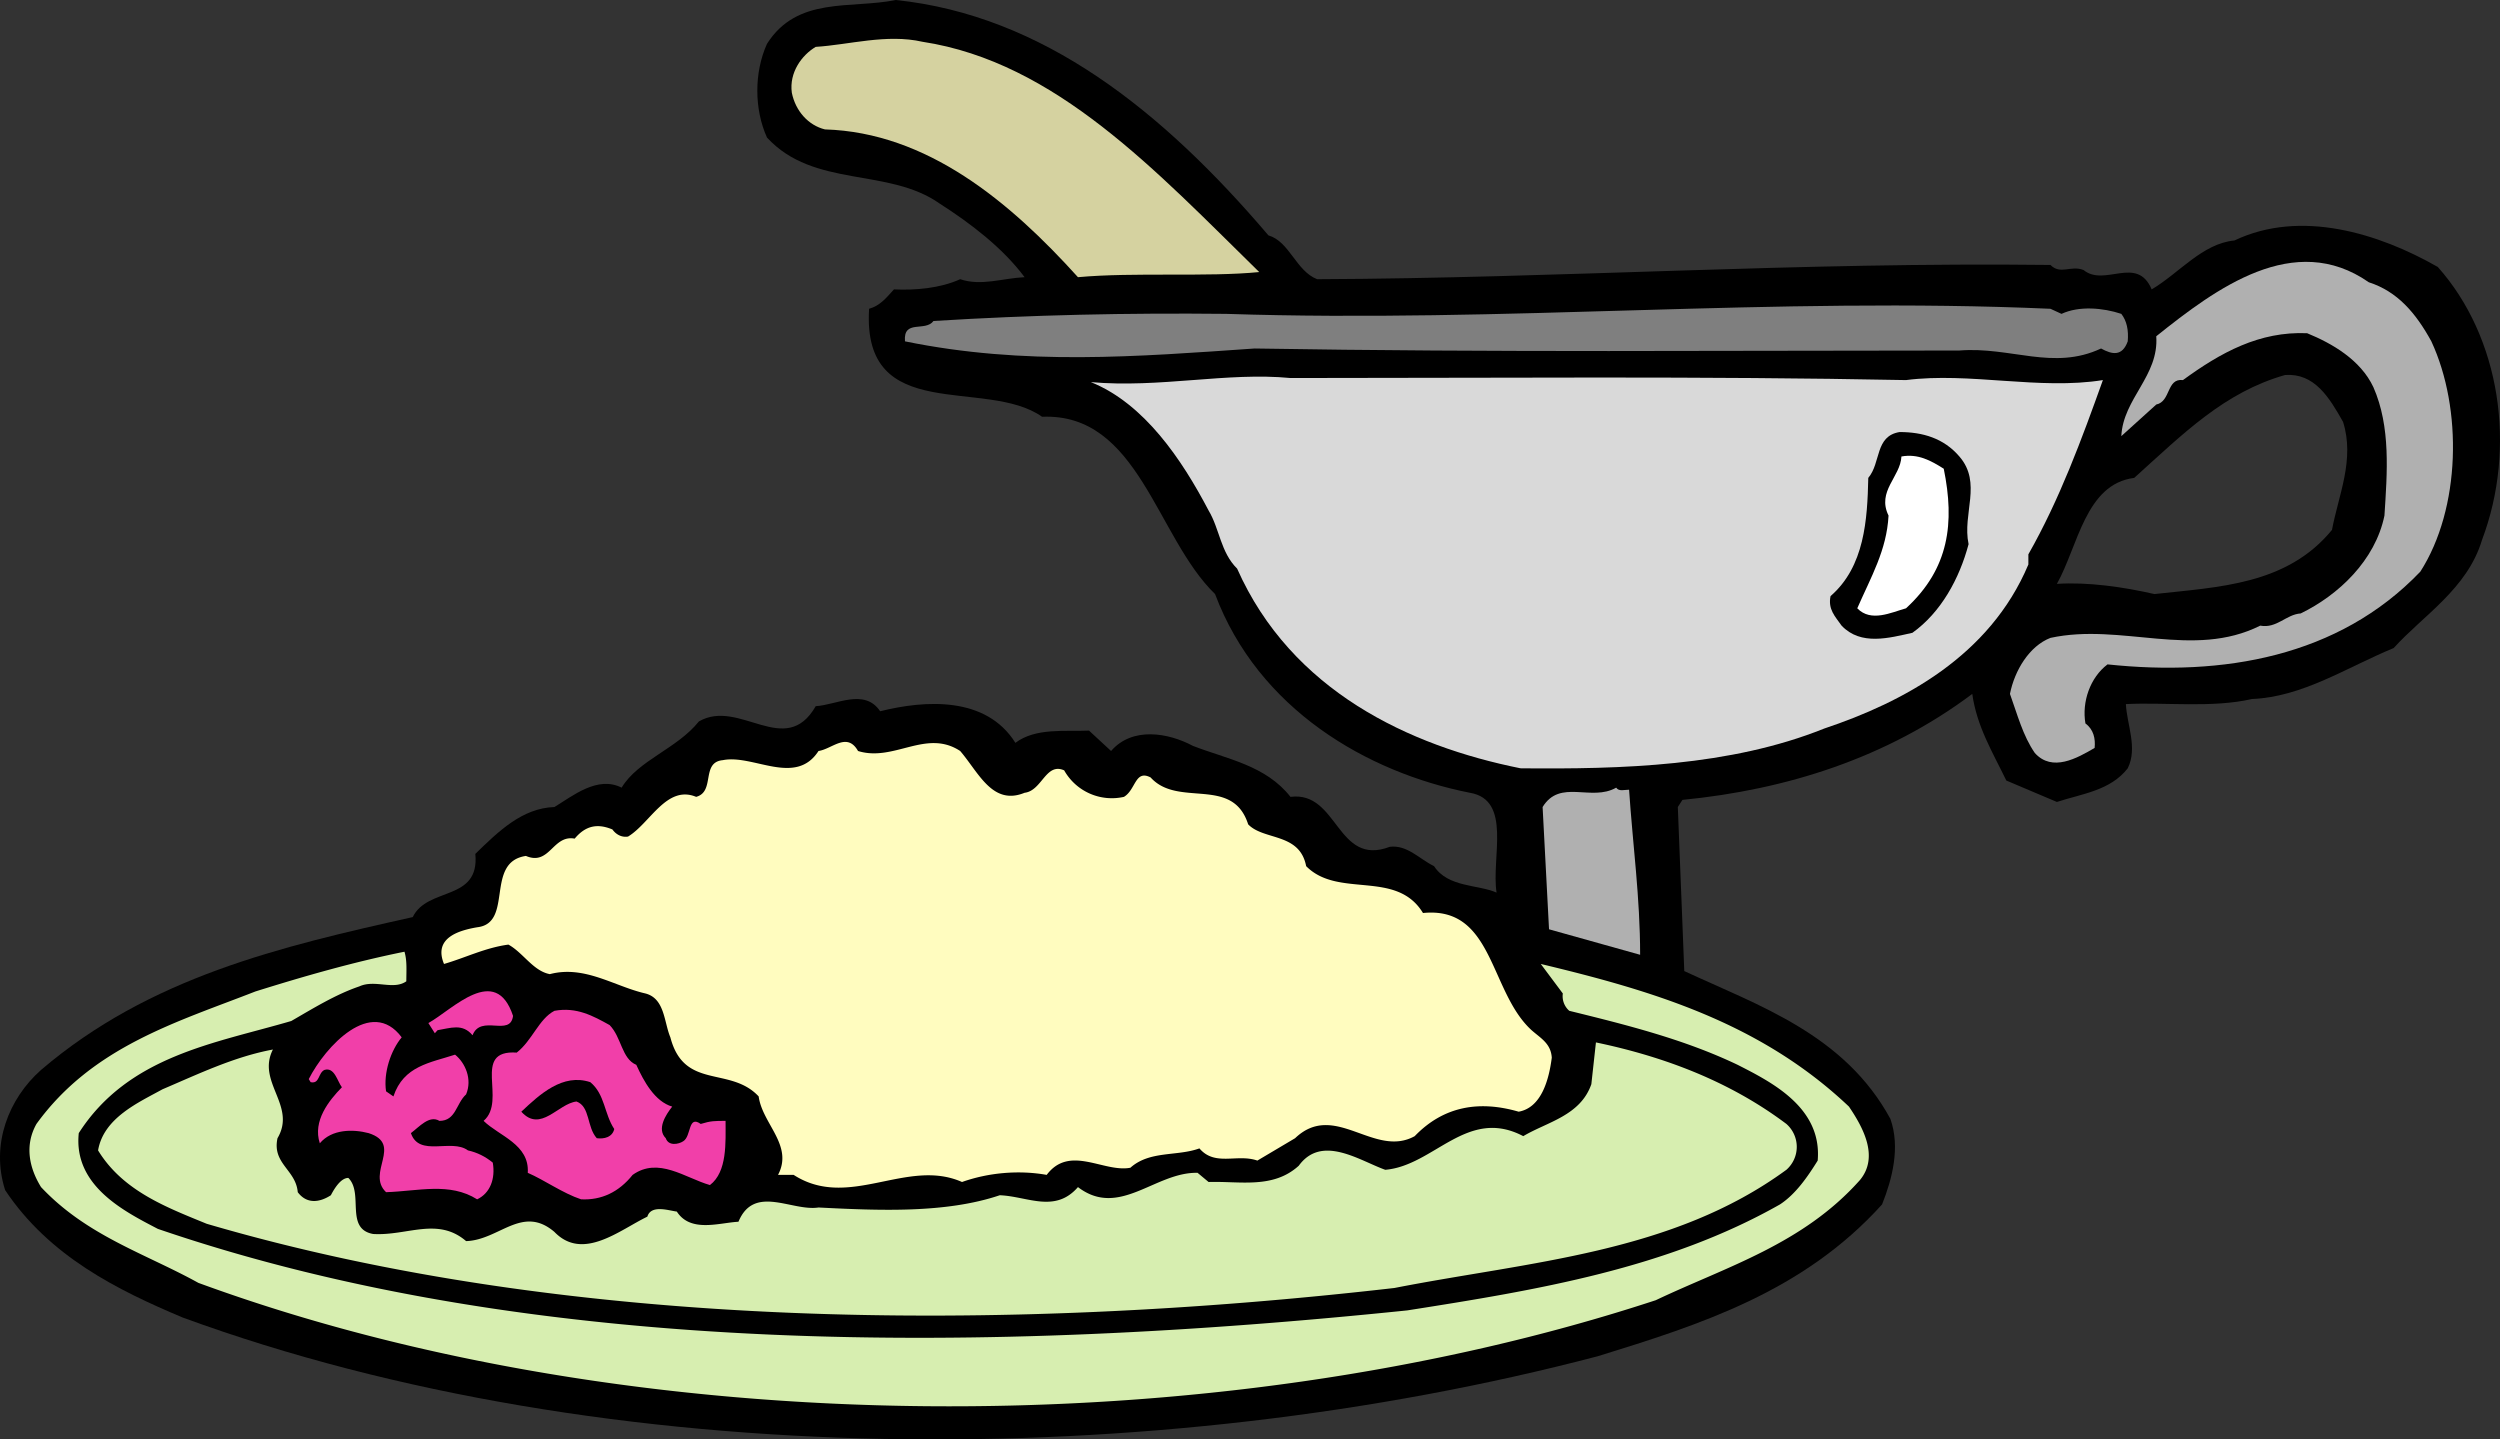
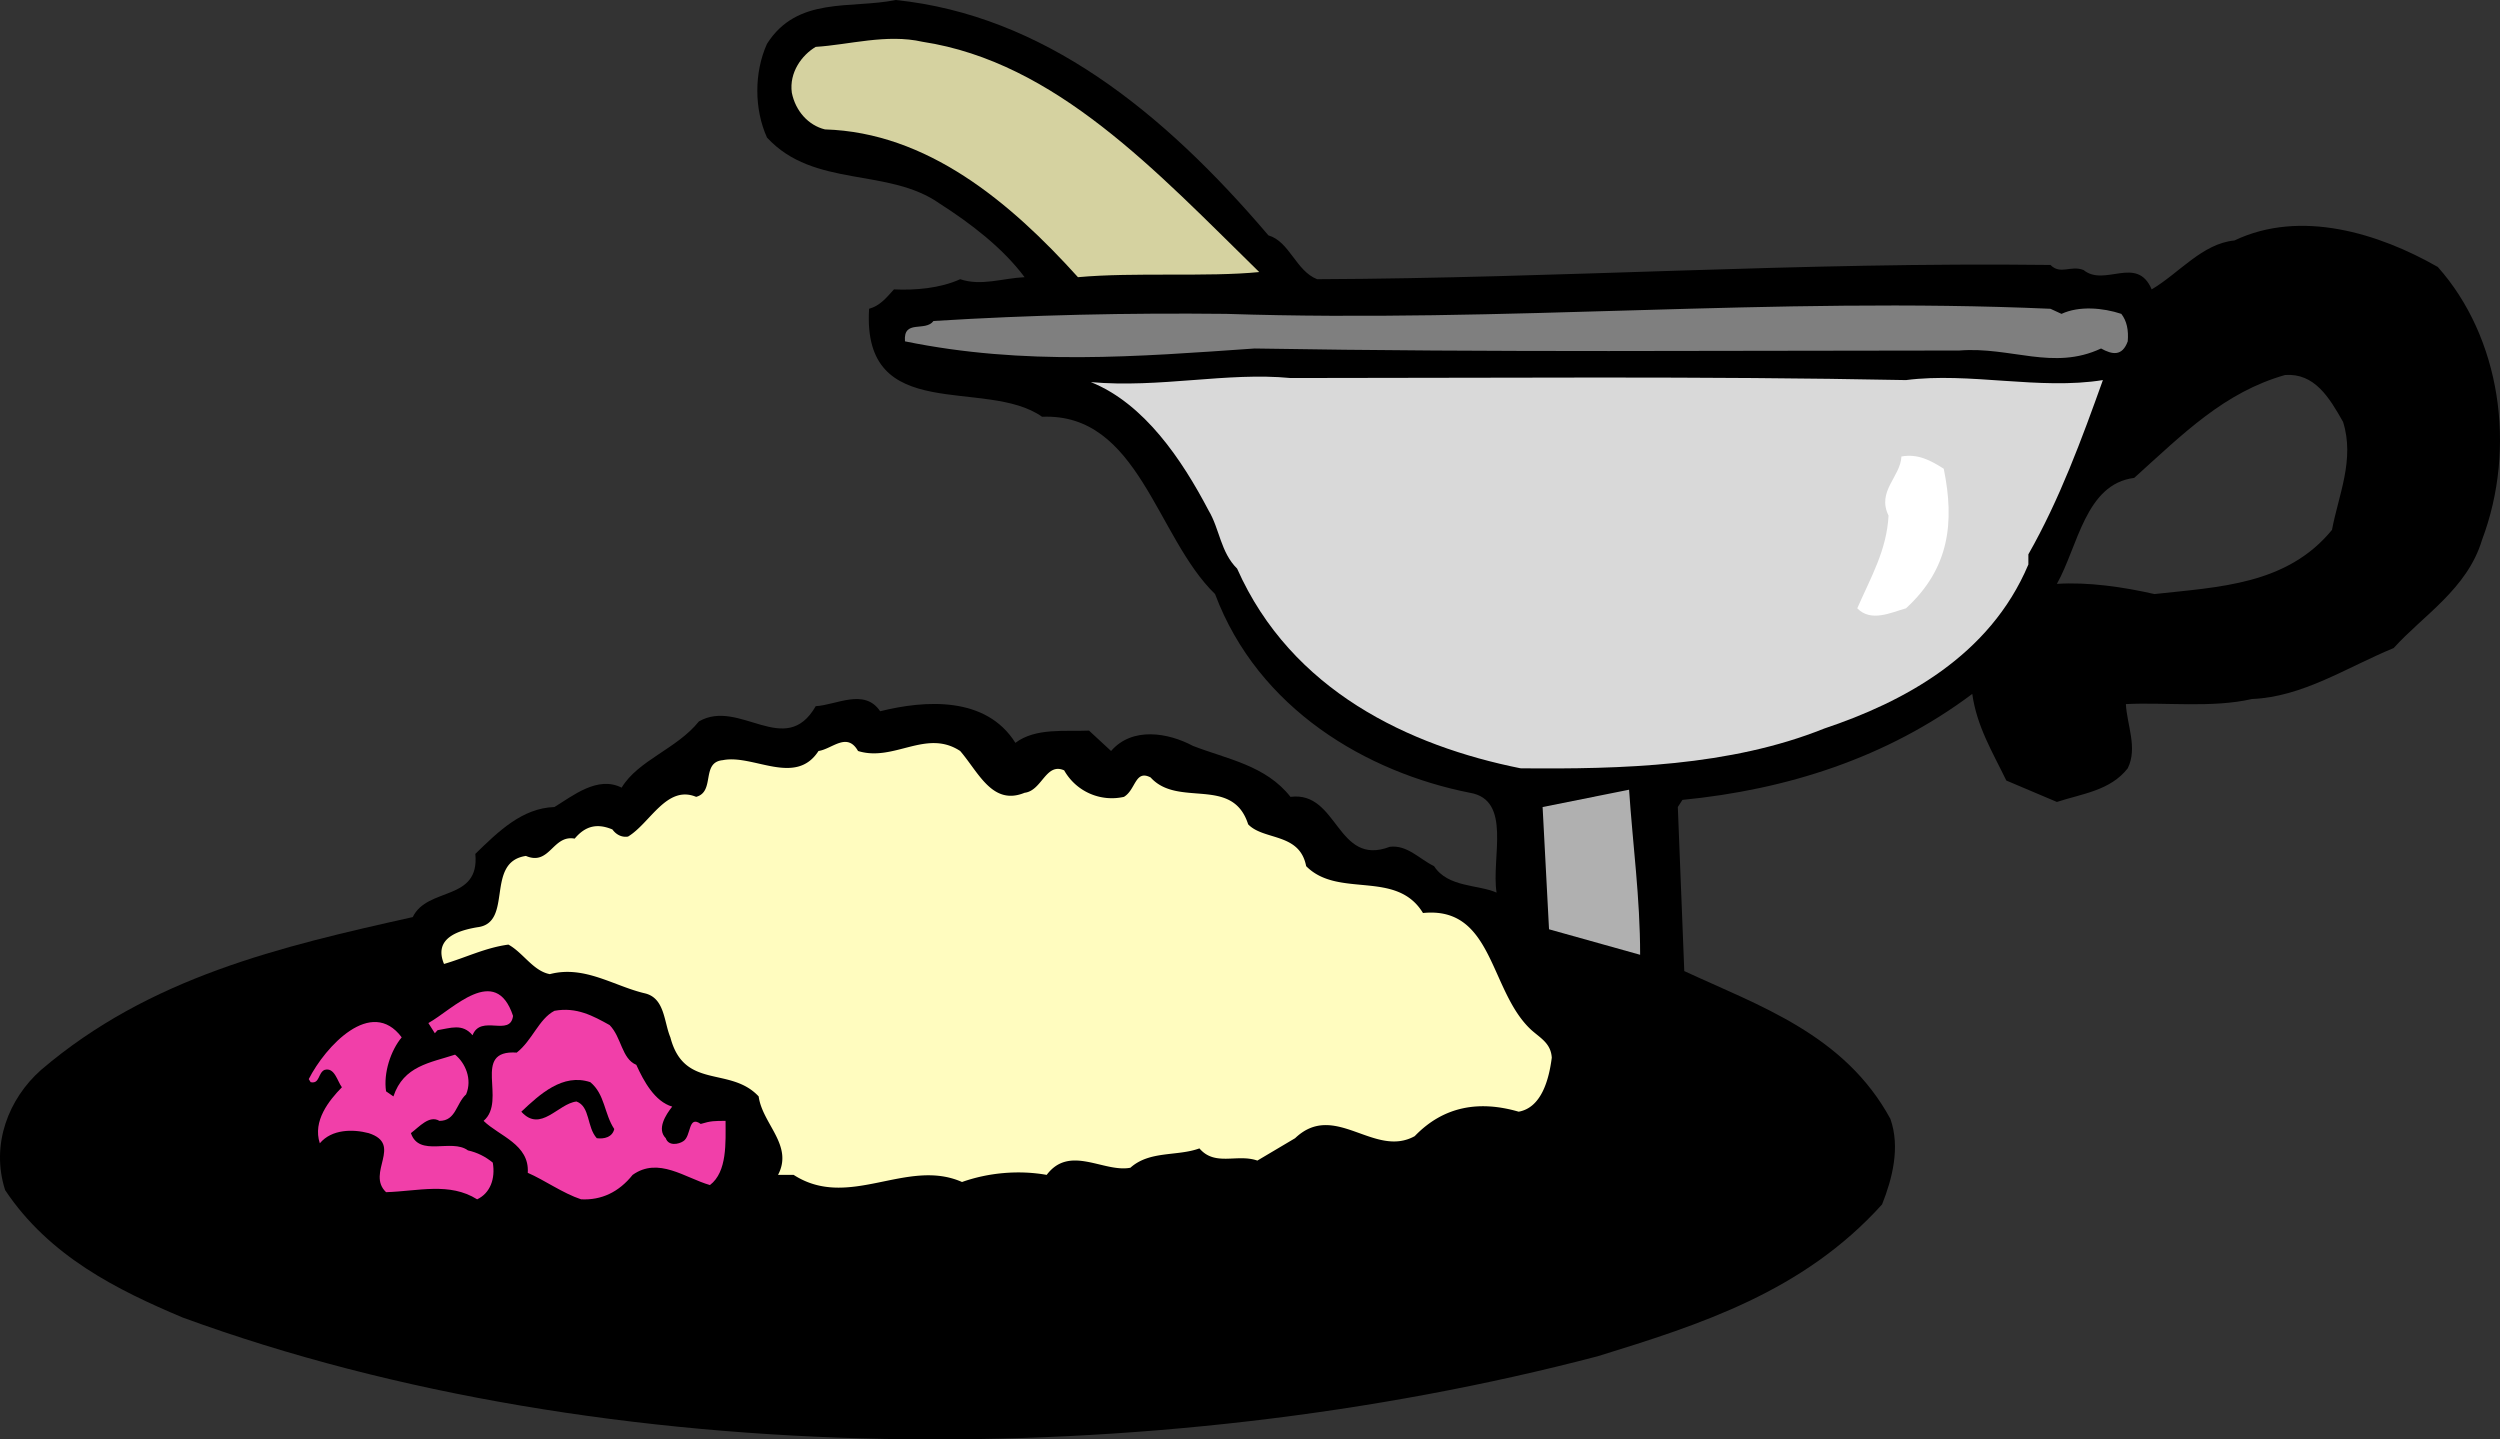
<svg xmlns="http://www.w3.org/2000/svg" width="270.472" height="155.727">
  <rect width="100%" height="100%" fill="#333333" stroke="none" />
  <path d="M263.744 28.883c-6.37-3.637-14.832-6.281-22-2.867-3.48.332-5.972 3.53-8.957 5.293-1.593-3.747-5.078-.22-7.367-2.094-1.394-.55-2.488.55-3.582-.55-27.074-.333-53.055 1.433-79.336 1.542-2.289-.883-2.984-4.078-5.273-4.742C125.779 12.015 112.838 1.656 96.912 0 92.037.992 86.264-.441 82.98 4.742c-1.395 3.086-1.395 7.055 0 10.14 5.078 5.513 13.136 3.2 18.715 7.165 3.28 2.098 6.765 4.742 9.156 7.941-2.39.11-4.68.989-6.969.219-2.187.992-4.879 1.211-7.168 1.102-.797.882-1.492 1.765-2.687 2.097-.793 12.676 12.644 7.383 18.714 11.684 10.454-.442 12.344 13.008 18.715 19.18 4.676 12.457 16.422 19.292 27.57 21.5 4.583.77 2.294 7.054 2.887 10.8-1.988-.883-5.273-.55-6.765-2.863-1.594-.773-2.891-2.316-4.782-2.094-5.77 2.203-5.574-6.066-10.75-5.402-2.687-3.418-6.867-4.082-10.55-5.512-2.688-1.437-6.57-2.097-8.86.551l-2.386-2.207c-2.59.113-5.774-.328-7.965 1.324-3.184-5.07-9.754-4.629-14.633-3.418-1.692-2.535-4.777-.66-6.969-.55-3.281 5.73-8.262-.883-12.64 1.652-2.387 2.976-6.57 4.191-8.36 7.164-2.59-1.32-5.277.883-7.27 2.097-3.484.11-6.07 2.645-8.558 5.07.496 5.18-5.176 3.528-6.77 6.837-14.332 3.195-28.468 6.504-40.214 16.535C.955 118.84-1.037 123.8.557 128.762c4.777 7.164 12.144 10.804 19.21 13.781 46.09 16.867 105.216 16.754 153.094 4.187 11.051-3.417 22.2-6.945 30.758-16.425 1.098-2.754 1.992-6.172.899-9.258-4.977-9.152-14.235-12.238-22.297-15.988l-.7-17.747.5-.773c11.247-1.102 22.098-4.52 31.356-11.465.496 3.528 2.188 6.285 3.684 9.371l5.472 2.317c2.688-.883 5.774-1.215 7.664-3.64 1.098-2.204-.097-4.74-.199-6.946 4.184-.219 9.36.441 13.64-.551 5.473-.219 10.25-3.418 15.329-5.512 3.184-3.527 7.96-6.394 9.555-11.683 3.785-10.035 1.992-21.938-4.778-29.547zm-11.449 28.445c-4.875 5.953-12.242 6.172-19.21 6.942-3.384-.77-7.169-1.32-10.552-1.102 2.29-4.078 3.086-10.8 8.364-11.465 5.375-4.851 9.754-9.258 16.324-11.133 3.183-.222 4.777 2.426 6.27 5.07 1.292 4.079-.497 7.938-1.196 11.688" />
  <path fill="#d5d2a0" d="M136.233 29.434c-5.575.554-13.54 0-19.61.554C109.256 21.828 100.3 14.332 89.248 14c-1.793-.441-3.183-1.984-3.582-3.969-.3-2.203 1.094-4.078 2.586-4.96 3.586-.22 7.664-1.434 11.547-.551 14.434 2.207 25.285 14 36.434 24.914" />
-   <path fill="#b0b0b0" d="M263.045 36.93c3.387 7.277 3.188 18.082-1.191 24.914-8.86 9.261-21.403 11.355-33.844 10.035-1.895 1.433-2.79 4.078-2.39 6.39.898.665 1.093 1.657.995 2.649-1.89 1.102-4.578 2.644-6.468.55-1.297-1.874-1.895-4.187-2.692-6.394.5-2.535 2.094-5.18 4.383-6.062 7.664-1.657 15.43 2.316 22.695-1.325 1.79.333 2.786-1.21 4.38-1.32 4.081-1.984 8.062-5.734 9.058-10.586.297-4.629.695-9.59-1.195-13.89-1.395-2.973-4.48-4.739-7.168-5.84-5.176-.223-9.356 2.094-13.438 5.07-1.793-.223-1.293 2.313-2.887 2.645l-3.78 3.418c.198-4.079 4.081-6.504 3.78-10.805 6.473-5.18 14.93-11.465 22.996-5.84 3.086.992 5.075 3.305 6.766 6.39" />
  <path fill="#7f7f7f" d="M223.033 33.957c1.891-.883 4.477-.664 6.47 0 .597.77.796 1.762.694 2.973-.597 1.656-1.691 1.433-2.886.773-5.176 2.426-9.754-.223-15.328.219-25.684 0-50.07.223-76.247-.219-12.742.883-24.886 1.875-37.828-.773-.199-2.422 2.192-.993 3.086-2.203 10.653-.66 21.004-.883 31.657-.77 30.16.992 59.125-1.875 89.187-.55l1.195.55" />
  <path fill="#d9d9d9" d="M206.21 41.121c6.866-.883 14.433 1.102 21.3 0-2.29 6.395-4.676 12.899-8.063 18.852v1.101c-4.18 9.922-13.535 14.883-22.097 17.75-10.153 4.078-21.899 4.406-32.848 4.297-12.047-2.422-24.785-8.375-30.66-21.605-1.793-1.766-1.89-4.301-3.086-6.286-2.887-5.511-6.965-11.574-12.738-13.89 7.465.664 14.73-1.102 21.597-.442 22.2 0 44.594-.218 66.594.223" />
-   <path d="M211.983 49.387c2.488 2.867.296 6.175.996 9.484-.996 3.746-2.989 7.383-6.075 9.59-2.488.55-5.574 1.434-7.664-.774-.695-.992-1.492-1.761-1.195-3.195 3.684-3.195 3.984-8.27 4.082-12.789 1.395-1.652.7-4.52 3.387-4.96 2.488 0 4.777.663 6.469 2.644" />
  <path fill="#fff" d="M210.291 50.71c1.195 5.845.598 10.806-4.082 15.102-1.594.442-3.781 1.543-5.273 0 1.492-3.417 3.183-6.28 3.383-10.03-1.293-2.645 1.292-4.188 1.394-6.395 1.79-.328 3.184.441 4.578 1.324" />
  <path fill="#fffcbf" d="M103.881 81.25c1.992 2.312 3.484 5.953 6.969 4.52 1.89-.223 2.289-3.31 4.281-2.426a5.92 5.92 0 0 0 6.469 2.867c1.293-.774 1.195-2.98 2.886-2.098 2.989 3.309 8.86-.218 10.551 5.07 1.692 1.766 5.574.883 6.274 4.524 3.48 3.527 9.754.328 12.64 5.07 7.664-.773 7.164 8.489 11.746 12.676.997.883 2.09 1.434 2.188 2.977-.297 2.316-1.094 5.402-3.582 5.843-4.18-1.214-8.063-.66-11.246 2.645-4.383 2.426-8.664-3.86-12.942.223l-4.082 2.421c-2.191-.769-4.578.665-6.27-1.32-2.39.883-5.374.219-7.468 2.094-2.887.55-6.566-2.535-9.055.773-3.086-.55-6.37-.222-9.16.77-5.972-2.645-12.242 3.086-18.215-.77h-1.691c1.691-3.199-1.695-5.511-2.094-8.488-3.086-3.309-8.062-.664-9.554-6.394-.696-1.653-.598-4.192-2.688-4.743-3.383-.77-6.57-3.086-10.352-2.093-1.792-.332-2.886-2.317-4.48-3.196-2.488.328-4.68 1.434-6.969 2.094-1.191-2.867 1.696-3.64 3.586-3.969 3.98-.441.797-7.054 5.274-7.718 2.59 1.105 2.886-2.313 5.277-1.872 1.195-1.433 2.488-1.656 4.082-.992.398.551.996.88 1.691.77 2.387-1.434 4.18-5.621 7.368-4.297 2.09-.555.496-3.75 2.886-3.969 3.285-.664 7.864 2.863 10.352-.992 1.492-.223 3.086-2.094 4.277 0 3.883 1.21 7.367-2.426 11.051 0" />
-   <path fill="#b0b0b0" d="M176.248 85.437c.399 5.954 1.196 11.688 1.196 17.86l-9.856-2.758-.695-13.227c1.89-3.09 5.273-.55 7.96-2.097.301.441.895.222 1.395.222" />
-   <path fill="#d7eeb0" d="M43.76 102.965c.297.992.2 2.094.2 3.2-1.395.991-3.388-.224-5.079.55-2.59.879-5.074 2.426-7.367 3.746-8.262 2.426-17.617 3.75-22.992 12.129-.598 5.73 4.976 8.488 8.558 10.363 41.211 14.11 90.285 13.445 135.176 8.817 14.04-2.204 28.074-4.52 40.316-11.465 1.692-1.102 2.985-2.977 4.082-4.742.497-5.731-4.98-8.485-8.66-10.36-5.773-2.758-11.945-4.3-18.215-5.844a2.099 2.099 0 0 1-.699-1.875l-2.386-3.195c11.945 2.867 23.687 6.285 33.343 15.434 1.492 2.203 3.285 5.402 1.196 7.937-6.172 6.945-14.434 9.371-22.098 13.008-47.98 15.766-110.492 15.434-157.672-1.875-5.773-3.195-12.047-5.07-17.023-10.363-1.293-2.094-1.79-4.52-.496-6.832 6.07-8.38 15.226-11.024 23.687-14.332 5.277-1.653 10.652-3.196 16.129-4.301" />
+   <path fill="#b0b0b0" d="M176.248 85.437c.399 5.954 1.196 11.688 1.196 17.86l-9.856-2.758-.695-13.227" />
  <path fill="#f13fa9" d="M55.506 109.91c-.3 2.317-3.484-.219-4.383 2.094-1.094-1.32-2.387-.77-3.781-.55l-.297.331-.7-1.101c2.59-1.434 7.27-6.504 9.161-.774m10.449.992c1.297 1.325 1.297 3.641 2.887 4.301.797 1.762 1.992 3.969 3.883 4.52-.696.882-1.692 2.425-.696 3.418.297.879 1.391.66 1.891.328.895-.551.496-2.864 1.89-1.871 1.094-.332 1.493-.332 2.688-.332 0 2.316.2 5.511-1.691 6.945-2.688-.774-5.574-3.086-8.363-1.102-1.493 1.871-3.383 2.754-5.575 2.645-1.988-.66-3.98-2.094-5.77-2.867.196-3.086-3.085-3.969-4.78-5.621 2.59-2.207-1.395-7.72 3.585-7.387 1.692-1.324 2.387-3.637 4.079-4.52 2.39-.441 4.183.551 5.972 1.543m-22.495 1.325c-1.192 1.433-1.99 3.859-1.692 5.843l.797.551c1.093-3.309 3.98-3.64 6.668-4.52 1.093.88 1.89 2.645 1.195 4.297-1.094.993-1.094 2.868-2.887 2.868-1.094-.66-2.191.66-3.086 1.324.895 2.644 4.38.55 6.172 1.87.996.224 1.89.665 2.688 1.325.3 1.766-.297 3.309-1.692 3.969-2.984-1.875-6.37-.883-9.855-.774-2.192-2.093 1.89-5.18-1.89-6.39-1.692-.442-3.981-.442-5.278 1.101-.793-2.425.996-4.632 2.39-6.062-.5-.664-.796-2.207-1.89-1.875-.7.332-.5 1.543-1.492 1.324l-.204-.332c1.793-3.527 6.77-8.93 10.055-4.52" />
-   <path fill="#d7eeb0" d="M193.268 121.598a3.303 3.303 0 0 1 0 4.96c-12.344 9.04-27.77 9.919-42.403 12.786-42.207 4.851-89.09 4.633-128.507-6.946-4.282-1.761-9.059-3.527-11.747-7.937.598-3.527 4.38-5.18 6.97-6.613 3.882-1.653 7.765-3.528 11.945-4.301-1.793 3.531 2.585 6.066.496 9.594-.598 2.754 1.992 3.418 2.191 5.84.992 1.324 2.387 1.105 3.582.331.399-.769 1.094-1.875 1.89-1.875 1.692 1.657-.398 5.516 2.688 6.067 3.684.219 6.969-1.875 10.055.77 3.586-.11 6.07-3.97 9.555-.993 3.086 3.196 7.066-.219 10.054-1.652.399-1.324 2.29-.664 3.188-.55 1.492 2.312 4.578 1.21 6.668 1.1 1.691-4.077 5.773-1.1 8.66-1.542 6.469.328 13.734.66 19.61-1.325 2.984.11 5.972 1.985 8.46-.882 4.48 3.418 8.36-1.653 12.942-1.543l1.191.992c3.387-.11 6.969.773 9.758-1.762 2.488-3.418 6.566-.555 9.355.442 5.278-.442 8.86-6.836 14.93-3.641 2.59-1.543 6.172-2.203 7.367-5.621l.496-4.52c7.367 1.543 14.438 4.188 20.606 8.82" />
  <path d="M66.455 122.148c-.199.883-1.097 1.102-1.89.993-1.098-1.215-.7-3.418-2.192-3.97-1.992.22-3.883 3.419-5.972 1.102 1.992-1.875 4.48-4.187 7.464-3.195 1.594 1.32 1.493 3.414 2.59 5.07" />
</svg>